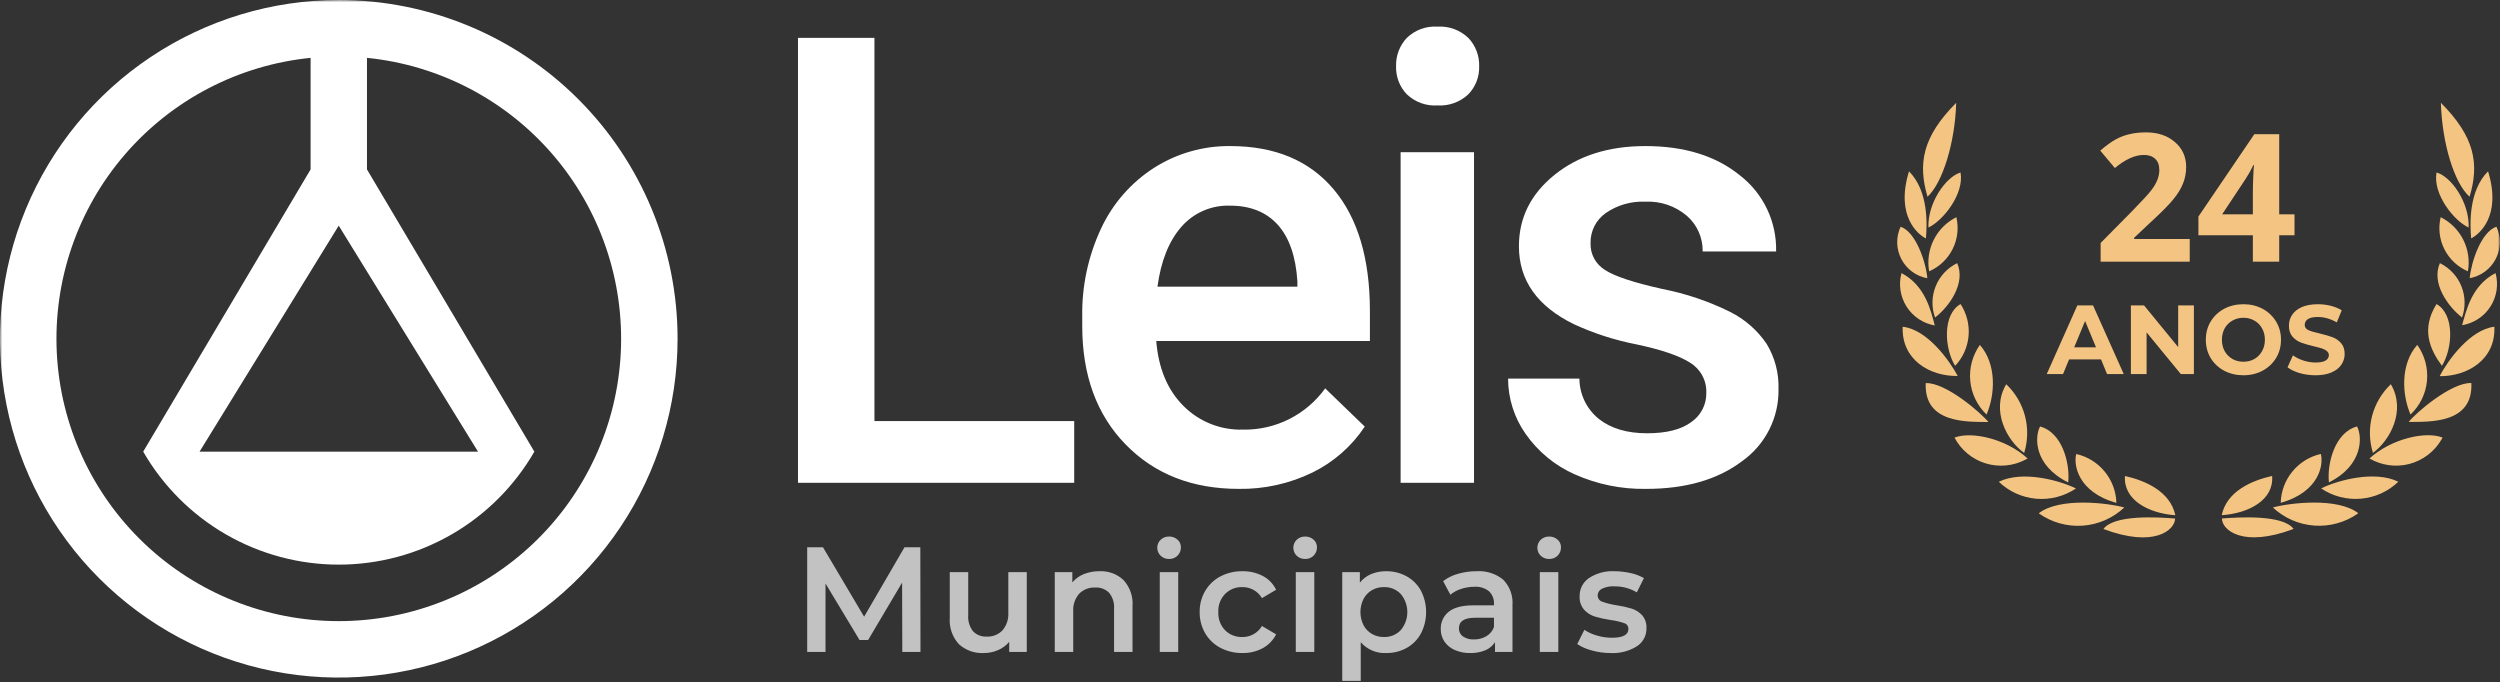
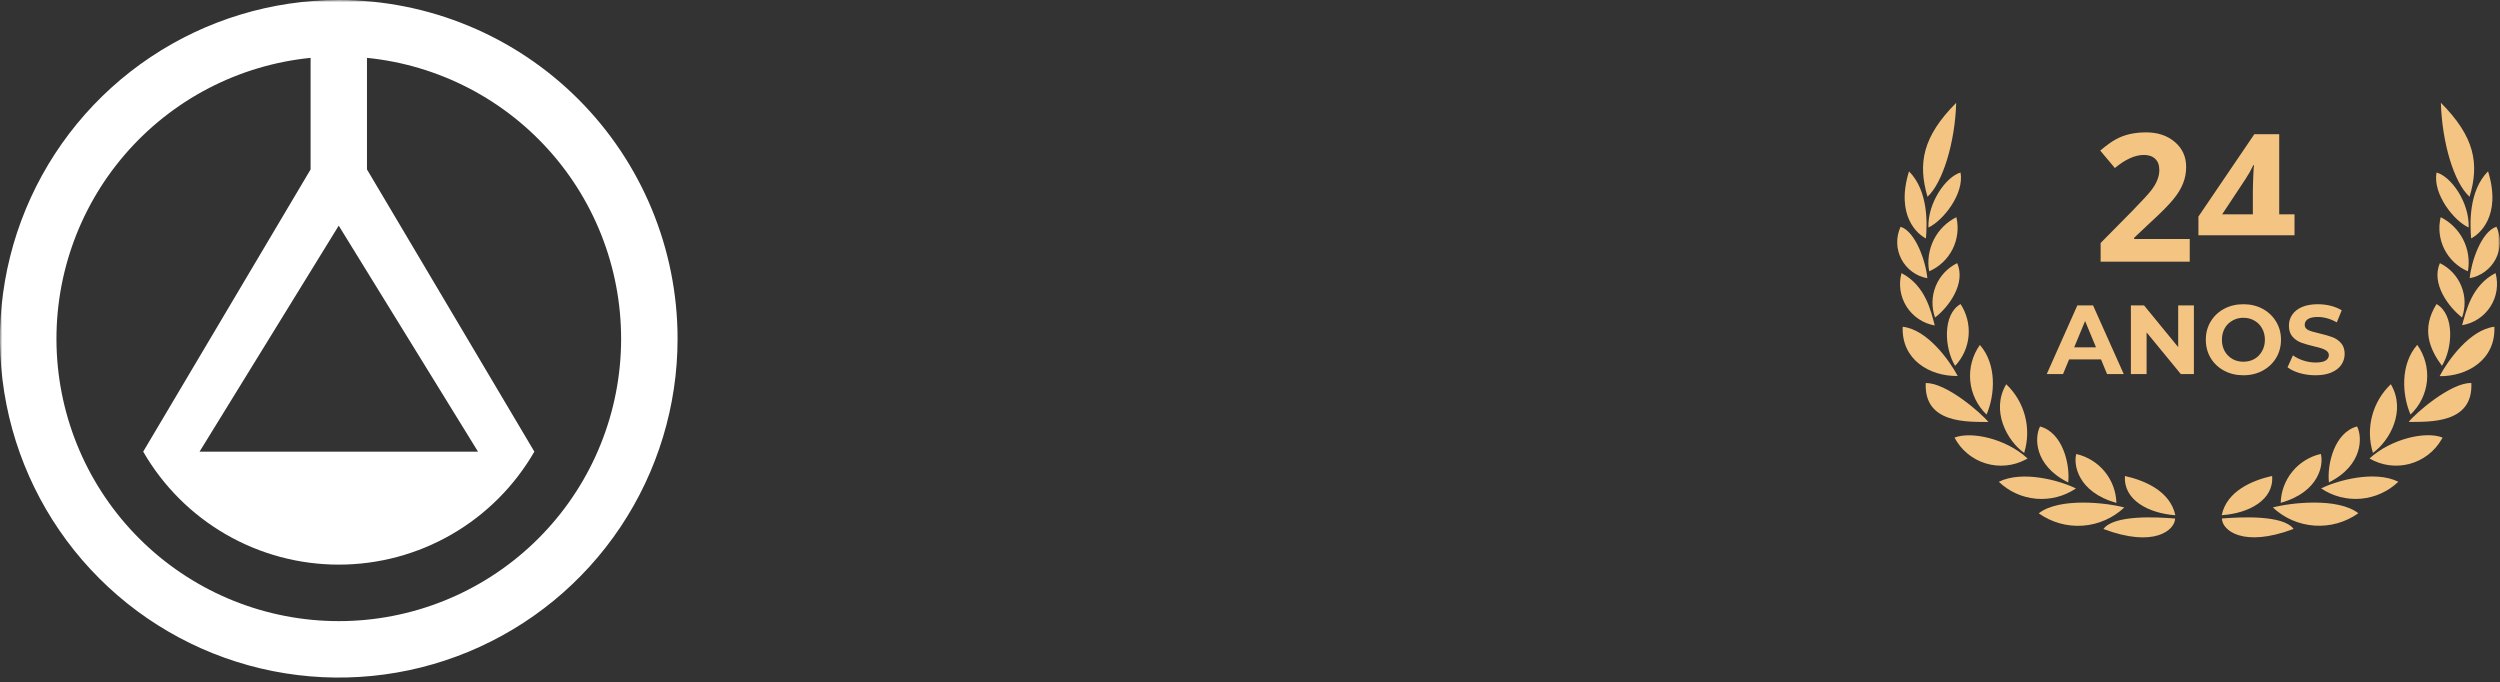
<svg xmlns="http://www.w3.org/2000/svg" width="535" height="146" viewBox="0 0 535 146" fill="none">
  <rect x="0" y="0" width="535" height="146" fill="#333333" stroke="none" />
  <g clip-path="url(#clip0_9_2)">
    <mask id="mask0_9_2" style="mask-type:luminance" maskUnits="userSpaceOnUse" x="0" y="0" width="535" height="146">
      <path d="M535 0H0V146H535V0Z" fill="white" />
    </mask>
    <g mask="url(#mask0_9_2)">
      <path fill-rule="evenodd" clip-rule="evenodd" d="M433.17 96.926C433.966 94.362 434.029 91.627 433.351 89.029C432.674 86.431 431.283 84.075 429.336 82.226C425.969 87.855 429.52 94.344 433.17 96.926ZM423.694 73.815C422.105 76.057 421.375 78.796 421.637 81.531C421.9 84.266 423.137 86.816 425.123 88.715C426.949 84.479 427.343 77.977 423.694 73.815ZM418.626 22.003C411.381 29.28 410.412 35.024 412.484 42.102C415.691 39.175 418.382 30.589 418.626 22.003ZM418.396 78.292C420.05 76.54 421.064 74.282 421.275 71.883C421.485 69.483 420.88 67.083 419.557 65.07C415.647 67.31 416.09 74.541 418.396 78.294V78.292ZM418.839 56.312C416.756 57.33 415.121 59.08 414.247 61.228C413.373 63.375 413.32 65.77 414.1 67.953C417.106 65.632 420.728 60.621 418.839 56.314V56.312ZM418.667 46.477C416.576 47.521 414.879 49.214 413.829 51.301C412.779 53.389 412.432 55.76 412.84 58.061C415.012 57.116 416.784 55.44 417.849 53.325C418.913 51.209 419.203 48.787 418.667 46.48V46.477ZM419.557 36.916C416.435 37.82 412.498 43.391 412.684 48.689C415.776 47.257 420.378 41.527 419.557 36.919V36.916ZM433.901 98.117C429.246 93.81 421.788 92.258 418.267 93.651C418.957 94.961 419.9 96.121 421.04 97.066C422.179 98.011 423.495 98.721 424.91 99.157C426.325 99.592 427.812 99.744 429.285 99.604C430.759 99.463 432.191 99.034 433.498 98.339L433.901 98.117ZM436.576 91.272C435.404 93.424 435.144 99.554 442.599 103.242C443.018 99.297 441.386 92.548 436.576 91.272ZM427.743 103.1C429.918 105.186 432.741 106.466 435.744 106.727C438.746 106.988 441.748 106.214 444.25 104.535C440.912 102.856 432.855 100.587 427.743 103.1ZM452.91 107.623C452.842 105.173 451.961 102.815 450.406 100.92C448.852 99.025 446.711 97.701 444.321 97.156C443.705 99.338 444.551 105.268 452.91 107.623ZM454.599 108.598C450.878 107.593 440.713 106.407 436.291 109.846C439.017 111.786 442.331 112.721 445.669 112.494C449.008 112.266 452.164 110.889 454.602 108.598H454.599ZM454.742 101.865C454.372 106.977 459.755 109.846 465.524 110.262C464.42 105.123 459.037 102.826 454.742 101.865ZM465.48 110.966C461.614 110.651 452.382 110.12 450.134 113.206C461.042 117.313 465.436 113.419 465.48 110.955V110.966ZM425.506 90.308C424.074 88.471 416.43 81.821 412.107 81.982C411.71 90.725 421.101 90.251 425.512 90.308H425.506ZM418.949 80.452C417.117 77.021 412.378 70.489 407.176 69.93C406.885 77.005 412.999 80.564 418.954 80.46L418.949 80.452ZM414.04 69.643C413.218 66.571 412.063 61.13 406.921 58.444C406.593 59.651 406.521 60.912 406.708 62.147C406.895 63.383 407.338 64.566 408.009 65.621C408.679 66.675 409.562 67.579 410.602 68.273C411.641 68.967 412.814 69.436 414.045 69.651L414.04 69.643ZM412.449 59.537C412.175 56.205 410.001 49.574 406.724 48.525C406.221 49.614 405.974 50.803 406.002 52.002C406.03 53.201 406.332 54.377 406.886 55.441C407.439 56.505 408.228 57.428 409.194 58.139C410.159 58.851 411.274 59.332 412.454 59.545L412.449 59.537ZM412.148 51.025C412.405 47.98 412.72 40.875 408.526 36.67C405.555 46.294 410.521 50.242 412.164 51.033L412.148 51.025ZM507.805 96.921C511.455 94.281 514.962 87.85 511.638 82.221C509.691 84.07 508.301 86.428 507.624 89.027C506.948 91.626 507.012 94.362 507.811 96.926L507.805 96.921ZM517.281 73.81C513.632 77.974 514.031 84.488 515.849 88.71C517.853 86.823 519.104 84.274 519.371 81.535C519.637 78.796 518.902 76.053 517.3 73.815L517.281 73.81ZM522.349 22C522.593 30.613 525.213 39.227 528.49 42.099C530.615 35.024 529.599 29.283 522.355 22.003L522.349 22ZM521.418 65.067C518.056 70.437 519.989 74.787 522.579 78.289C524.89 74.541 525.334 67.31 521.424 65.07L521.418 65.067ZM522.136 56.306C520.247 60.613 523.869 65.593 526.875 67.948C527.653 65.766 527.6 63.374 526.727 61.228C525.854 59.083 524.221 57.334 522.141 56.314L522.136 56.306ZM522.308 46.472C521.751 48.78 522.03 51.211 523.097 53.332C524.164 55.453 525.949 57.127 528.134 58.056C528.538 55.757 528.19 53.389 527.141 51.304C526.092 49.218 524.4 47.527 522.314 46.48L522.308 46.472ZM521.418 36.911C520.575 41.565 525.199 47.315 528.291 48.684C528.482 43.328 524.545 37.768 521.424 36.919L521.418 36.911ZM522.708 93.646C519.187 92.211 511.756 93.846 507.074 98.112C508.352 98.859 509.765 99.347 511.232 99.547C512.699 99.747 514.191 99.656 515.622 99.279C517.054 98.901 518.397 98.245 519.574 97.347C520.751 96.45 521.74 95.329 522.483 94.049C522.568 93.922 522.642 93.788 522.713 93.654L522.708 93.646ZM498.387 103.229C505.779 99.541 505.544 93.41 504.41 91.258C499.594 92.548 497.962 99.297 498.392 103.242L498.387 103.229ZM513.232 103.086C508.12 100.573 500.09 102.843 496.725 104.521C499.226 106.204 502.228 106.981 505.232 106.722C508.235 106.464 511.06 105.186 513.237 103.1L513.232 103.086ZM488.065 107.609C496.424 105.255 497.27 99.325 496.654 97.142C494.262 97.688 492.121 99.014 490.567 100.912C489.012 102.81 488.134 105.171 488.07 107.623L488.065 107.609ZM486.376 108.584C488.813 110.875 491.969 112.251 495.307 112.479C498.645 112.706 501.958 111.771 504.684 109.833C500.265 106.402 490.102 107.593 486.381 108.598L486.376 108.584ZM486.231 101.852C481.938 102.813 476.511 105.11 475.451 110.249C481.269 109.86 486.652 106.977 486.236 101.865L486.231 101.852ZM475.495 110.952C475.495 113.417 479.933 117.299 490.828 113.192C488.599 110.134 479.367 110.651 475.501 110.955L475.495 110.952ZM528.863 81.969C524.57 81.796 516.852 88.458 515.463 90.295C519.88 90.251 529.271 90.725 528.868 81.982L528.863 81.969ZM533.791 69.922C528.589 70.538 523.855 77.101 522.081 80.501C527.978 80.564 534.095 77.005 533.794 69.938L533.791 69.922ZM534.048 58.436C528.909 61.078 527.765 66.519 526.892 69.591C528.123 69.389 529.299 68.93 530.342 68.245C531.385 67.56 532.273 66.664 532.948 65.614C533.623 64.564 534.07 63.384 534.26 62.15C534.45 60.917 534.379 59.657 534.051 58.453L534.048 58.436ZM534.248 48.517C530.963 49.565 528.794 56.197 528.523 59.529C529.7 59.314 530.812 58.833 531.775 58.123C532.738 57.413 533.525 56.492 534.078 55.431C534.63 54.37 534.933 53.197 534.963 52.001C534.993 50.805 534.75 49.618 534.251 48.531L534.248 48.517ZM528.824 51.014C530.467 50.225 535.423 46.277 532.444 36.659C528.252 40.881 528.567 47.983 528.827 51.033L528.824 51.014Z" fill="#F4C582" />
-       <path fill-rule="evenodd" clip-rule="evenodd" d="M187.13 8.11H170.77V103.32H229.88V90.11H187.13V8.11ZM280.84 101.13C285.388 98.906 289.261 95.509 292.06 91.29L283.59 83.11C281.591 85.895 278.946 88.153 275.882 89.691C272.819 91.229 269.428 92 266 91.94C263.636 92.01 261.282 91.593 259.085 90.716C256.889 89.839 254.896 88.519 253.23 86.84C249.84 83.44 247.91 78.82 247.44 72.98H293.16V66.57C293.16 55.32 290.563 46.623 285.37 40.48C280.177 34.337 272.813 31.263 263.28 31.26C257.515 31.197 251.856 32.809 246.99 35.9C242.053 39.063 238.117 43.565 235.64 48.88C232.865 54.798 231.483 61.274 231.6 67.81V69.77C231.6 80.32 234.693 88.767 240.88 95.11C247.067 101.453 255.137 104.623 265.09 104.62C270.541 104.705 275.935 103.509 280.84 101.13ZM273.44 48.1C275.89 50.82 277.29 54.84 277.64 60.16V61.34H247.7C248.433 55.89 250.123 51.64 252.77 48.59C254.058 47.094 255.666 45.905 257.475 45.112C259.283 44.32 261.247 43.943 263.22 44.01C267.57 44.01 270.977 45.373 273.44 48.1ZM315.44 32.57H299.73V103.32H315.44V32.57ZM301.06 20.18C301.929 21.009 302.961 21.649 304.09 22.059C305.219 22.469 306.421 22.64 307.62 22.56C308.824 22.636 310.032 22.463 311.167 22.054C312.302 21.645 313.341 21.007 314.22 20.18C314.987 19.389 315.588 18.453 315.987 17.425C316.385 16.398 316.573 15.301 316.54 14.2C316.576 13.082 316.39 11.967 315.992 10.922C315.593 9.877 314.991 8.921 314.22 8.11C313.346 7.275 312.308 6.629 311.172 6.214C310.036 5.8 308.827 5.624 307.62 5.7C306.419 5.62 305.214 5.794 304.084 6.209C302.954 6.624 301.924 7.272 301.06 8.11C300.294 8.923 299.696 9.88 299.301 10.925C298.907 11.97 298.723 13.083 298.76 14.2C298.726 15.3 298.911 16.395 299.306 17.422C299.701 18.449 300.298 19.387 301.06 20.18ZM361.91 90.34C359.76 91.93 356.613 92.723 352.47 92.72C348.21 92.72 344.783 91.707 342.19 89.68C340.89 88.64 339.838 87.323 339.111 85.825C338.385 84.326 338.002 82.685 337.99 81.02H322.73C322.732 85.255 324.042 89.387 326.48 92.85C329.118 96.63 332.738 99.617 336.95 101.49C341.768 103.647 347.002 104.716 352.28 104.62C360.73 104.62 367.563 102.65 372.78 98.71C375.248 96.966 377.251 94.644 378.614 91.947C379.977 89.251 380.659 86.261 380.6 83.24C380.704 79.838 379.818 76.478 378.05 73.57C376.067 70.658 373.372 68.303 370.22 66.73C365.622 64.46 360.743 62.813 355.71 61.83C349.54 60.46 345.443 59.097 343.42 57.74C342.458 57.142 341.67 56.302 341.136 55.303C340.603 54.304 340.342 53.182 340.38 52.05C340.347 50.785 340.629 49.532 341.199 48.403C341.77 47.273 342.612 46.304 343.65 45.58C346.126 43.877 349.088 43.028 352.09 43.16C355.342 43 358.532 44.087 361.01 46.2C362.092 47.148 362.954 48.321 363.534 49.638C364.115 50.954 364.4 52.382 364.37 53.82H380.09C380.165 50.691 379.505 47.587 378.163 44.76C376.82 41.932 374.833 39.459 372.36 37.54C367.21 33.35 360.453 31.257 352.09 31.26C344.24 31.26 337.77 33.31 332.68 37.41C327.59 41.51 325.047 46.61 325.05 52.71C325.05 59.99 328.973 65.546 336.82 69.38C341.093 71.353 345.589 72.803 350.21 73.7C355.56 74.833 359.387 76.14 361.69 77.62C362.791 78.292 363.693 79.246 364.301 80.384C364.91 81.521 365.203 82.801 365.15 84.09C365.172 85.319 364.887 86.534 364.321 87.625C363.755 88.716 362.927 89.649 361.91 90.34Z" fill="white" />
-       <path fill-rule="evenodd" clip-rule="evenodd" d="M196.98 139.52L196.95 117.12H193.56L184.92 131.97L176.12 117.12H172.74V139.52H176.66V124.87L183.94 136.96H185.78L193.05 124.68L193.09 139.52H196.98ZM215.78 122.44V131.08C215.871 132.467 215.424 133.835 214.53 134.9C214.095 135.348 213.569 135.698 212.988 135.928C212.407 136.157 211.784 136.26 211.16 136.23C210.618 136.264 210.076 136.179 209.57 135.982C209.064 135.785 208.607 135.481 208.23 135.09C207.469 134.112 207.102 132.885 207.2 131.65V122.44H203.25V132.2C203.173 133.223 203.305 134.25 203.639 135.22C203.972 136.19 204.5 137.081 205.19 137.84C205.907 138.497 206.747 139.004 207.663 139.332C208.578 139.66 209.549 139.802 210.52 139.75C211.576 139.76 212.623 139.545 213.59 139.12C214.515 138.731 215.332 138.124 215.97 137.35V139.52H219.73V122.44H215.78ZM235.31 122.24C234.161 122.225 233.02 122.432 231.95 122.85C230.992 123.235 230.144 123.849 229.48 124.64V122.44H225.72V139.52H229.67V130.88C229.575 129.489 230.032 128.117 230.94 127.06C231.389 126.607 231.928 126.255 232.523 126.025C233.117 125.796 233.754 125.696 234.39 125.73C234.938 125.696 235.487 125.78 235.999 125.976C236.512 126.173 236.976 126.478 237.36 126.87C238.125 127.82 238.5 129.024 238.41 130.24V139.52H242.36V129.73C242.436 128.714 242.304 127.694 241.972 126.731C241.64 125.768 241.115 124.883 240.43 124.13C239.747 123.488 238.942 122.989 238.062 122.664C237.183 122.34 236.247 122.195 235.31 122.24ZM248.19 139.52H252.14V122.44H248.19V139.52ZM250.18 119.62C250.517 119.632 250.852 119.574 251.165 119.451C251.479 119.327 251.763 119.139 252 118.9C252.234 118.668 252.418 118.39 252.54 118.084C252.663 117.778 252.72 117.45 252.71 117.12C252.718 116.81 252.657 116.501 252.53 116.218C252.404 115.934 252.216 115.682 251.98 115.48C251.488 115.035 250.843 114.799 250.18 114.82C249.849 114.81 249.52 114.866 249.211 114.985C248.902 115.103 248.619 115.282 248.38 115.51C248.149 115.731 247.966 115.996 247.84 116.29C247.715 116.584 247.65 116.901 247.65 117.22C247.65 117.54 247.715 117.856 247.84 118.15C247.966 118.444 248.149 118.709 248.38 118.93C248.619 119.158 248.902 119.337 249.211 119.456C249.52 119.574 249.849 119.63 250.18 119.62ZM265.88 139.75C267.395 139.779 268.892 139.421 270.23 138.71C271.461 138.036 272.459 137.004 273.09 135.75L270.06 133.96C269.631 134.692 269.015 135.296 268.275 135.711C267.535 136.126 266.698 136.336 265.85 136.32C265.168 136.345 264.489 136.229 263.854 135.979C263.219 135.73 262.643 135.352 262.16 134.87C261.671 134.352 261.291 133.741 261.043 133.072C260.796 132.404 260.686 131.692 260.72 130.98C260.684 130.266 260.796 129.553 261.047 128.884C261.298 128.215 261.684 127.604 262.18 127.09C262.66 126.611 263.234 126.234 263.865 125.985C264.496 125.736 265.172 125.618 265.85 125.64C266.698 125.624 267.535 125.835 268.275 126.249C269.015 126.664 269.631 127.268 270.06 128L273.09 126.21C272.484 124.953 271.493 123.923 270.26 123.27C268.91 122.564 267.403 122.209 265.88 122.24C264.235 122.213 262.609 122.598 261.15 123.36C259.799 124.076 258.674 125.152 257.9 126.47C257.107 127.839 256.702 129.398 256.73 130.98C256.705 132.568 257.109 134.133 257.9 135.51C258.675 136.834 259.804 137.914 261.16 138.63C262.616 139.389 264.238 139.774 265.88 139.75ZM277.3 139.52H281.26V122.44H277.3V139.52ZM279.3 119.62C279.633 119.632 279.965 119.575 280.275 119.454C280.585 119.333 280.867 119.15 281.104 118.916C281.341 118.682 281.528 118.402 281.653 118.093C281.777 117.784 281.838 117.453 281.83 117.12C281.838 116.81 281.777 116.501 281.65 116.218C281.524 115.934 281.336 115.682 281.1 115.48C280.607 115.037 279.963 114.801 279.3 114.82C278.629 114.802 277.978 115.05 277.49 115.51C277.262 115.733 277.081 115.999 276.957 116.292C276.834 116.586 276.77 116.901 276.77 117.22C276.77 117.539 276.834 117.854 276.957 118.148C277.081 118.441 277.262 118.707 277.49 118.93C277.978 119.39 278.629 119.638 279.3 119.62ZM296.61 122.24C295.52 122.23 294.439 122.437 293.43 122.85C292.483 123.249 291.652 123.878 291.01 124.68V122.44H287.24V145.73H291.2V137.44C291.87 138.207 292.705 138.813 293.641 139.213C294.578 139.613 295.593 139.796 296.61 139.75C298.15 139.778 299.67 139.402 301.02 138.66C302.313 137.942 303.375 136.87 304.08 135.57C304.81 134.152 305.19 132.58 305.19 130.985C305.19 129.39 304.81 127.818 304.08 126.4C303.368 125.11 302.308 124.046 301.02 123.33C299.669 122.593 298.149 122.217 296.61 122.24ZM296.17 136.32C295.271 136.337 294.383 136.112 293.6 135.67C292.836 135.228 292.213 134.58 291.8 133.8C291.36 132.925 291.13 131.959 291.13 130.98C291.13 130.001 291.36 129.035 291.8 128.16C292.213 127.38 292.836 126.732 293.6 126.29C294.383 125.848 295.271 125.623 296.17 125.64C296.838 125.619 297.503 125.74 298.122 125.993C298.74 126.246 299.298 126.627 299.76 127.11C300.671 128.194 301.17 129.564 301.17 130.98C301.17 132.396 300.671 133.766 299.76 134.85C299.298 135.333 298.74 135.714 298.122 135.967C297.503 136.22 296.838 136.341 296.17 136.32ZM315.98 122.24C314.641 122.236 313.308 122.422 312.02 122.79C310.866 123.104 309.783 123.637 308.83 124.36L310.38 127.27C311.063 126.704 311.851 126.279 312.7 126.02C313.604 125.722 314.549 125.571 315.5 125.57C316.633 125.484 317.758 125.826 318.65 126.53C319.015 126.884 319.299 127.314 319.482 127.789C319.665 128.263 319.743 128.772 319.71 129.28V129.54H315.34C312.92 129.54 311.143 130.003 310.01 130.93C309.46 131.373 309.021 131.938 308.728 132.58C308.435 133.223 308.295 133.924 308.32 134.63C308.309 135.567 308.577 136.486 309.09 137.27C309.638 138.071 310.4 138.702 311.29 139.09C312.339 139.55 313.475 139.776 314.62 139.75C315.729 139.777 316.832 139.576 317.86 139.16C318.706 138.806 319.428 138.207 319.93 137.44V139.52H323.67V129.51C323.747 128.512 323.61 127.508 323.269 126.567C322.927 125.625 322.389 124.767 321.69 124.05C320.083 122.748 318.044 122.102 315.98 122.24ZM315.44 136.84C314.602 136.886 313.771 136.661 313.07 136.2C312.796 136.004 312.575 135.744 312.425 135.442C312.275 135.14 312.201 134.807 312.21 134.47C312.21 132.95 313.35 132.2 315.63 132.2H319.71V134.18C319.416 135.008 318.839 135.706 318.08 136.15C317.28 136.618 316.367 136.857 315.44 136.84ZM329.52 139.52H333.48V122.44H329.52V139.52ZM331.52 119.62C331.853 119.632 332.185 119.575 332.495 119.454C332.805 119.333 333.087 119.15 333.324 118.916C333.561 118.682 333.748 118.402 333.872 118.093C333.997 117.784 334.058 117.453 334.05 117.12C334.058 116.81 333.997 116.501 333.871 116.218C333.744 115.934 333.556 115.682 333.32 115.48C332.827 115.037 332.183 114.801 331.52 114.82C330.849 114.802 330.198 115.05 329.71 115.51C329.482 115.733 329.301 115.999 329.178 116.292C329.054 116.586 328.99 116.901 328.99 117.22C328.99 117.539 329.054 117.854 329.178 118.148C329.301 118.441 329.482 118.707 329.71 118.93C330.198 119.39 330.849 119.638 331.52 119.62ZM344.68 139.75C346.65 139.857 348.606 139.355 350.28 138.31C350.924 137.9 351.451 137.332 351.812 136.659C352.173 135.987 352.355 135.233 352.34 134.47C352.407 133.445 352.074 132.434 351.41 131.65C350.799 130.998 350.031 130.512 349.18 130.24C348.089 129.917 346.976 129.673 345.85 129.51C344.832 129.355 343.831 129.104 342.86 128.76C342.575 128.667 342.327 128.484 342.154 128.239C341.981 127.994 341.892 127.7 341.9 127.4C341.906 127.106 341.994 126.82 342.153 126.573C342.311 126.326 342.536 126.128 342.8 126C343.621 125.604 344.53 125.425 345.44 125.48C347.141 125.451 348.816 125.894 350.28 126.76L351.8 123.72C350.917 123.211 349.958 122.847 348.96 122.64C347.815 122.379 346.645 122.245 345.47 122.24C343.554 122.141 341.657 122.652 340.05 123.7C339.416 124.128 338.9 124.709 338.549 125.389C338.198 126.068 338.023 126.825 338.04 127.59C337.975 128.641 338.319 129.677 339 130.48C339.618 131.16 340.405 131.663 341.28 131.94C342.394 132.269 343.53 132.516 344.68 132.68C345.667 132.805 346.638 133.03 347.58 133.35C347.848 133.429 348.081 133.595 348.244 133.821C348.407 134.047 348.49 134.321 348.48 134.6C348.48 135.85 347.3 136.48 344.94 136.48C343.873 136.478 342.813 136.323 341.79 136.02C340.819 135.754 339.894 135.339 339.05 134.79L337.53 137.83C338.488 138.462 339.546 138.925 340.66 139.2C341.968 139.568 343.321 139.753 344.68 139.75Z" fill="white" fill-opacity="0.7" />
      <path fill-rule="evenodd" clip-rule="evenodd" d="M72.5 0C58.161 0 44.144 4.252 32.221 12.219C20.299 20.185 11.006 31.508 5.519 44.755C0.031 58.003 -1.404 72.58 1.393 86.644C4.191 100.708 11.095 113.626 21.235 123.765C31.374 133.904 44.292 140.81 58.356 143.607C72.42 146.404 86.997 144.969 100.245 139.481C113.492 133.994 124.815 124.701 132.782 112.779C140.748 100.856 145 86.839 145 72.5C145 53.272 137.362 34.831 123.765 21.235C110.169 7.638 91.728 0 72.5 0ZM72.5 132.92C56.998 132.92 42.09 126.961 30.858 116.277C19.627 105.593 12.931 91.001 12.156 75.519C11.381 60.037 16.587 44.849 26.696 33.097C36.805 21.345 51.044 13.928 66.468 12.38V36.26L30.644 96.65C34.883 104.001 40.983 110.106 48.33 114.351C55.677 118.595 64.013 120.83 72.499 120.83C80.984 120.83 89.32 118.595 96.667 114.351C104.014 110.106 110.114 104.001 114.353 96.65L78.533 36.26V12.38C93.957 13.928 108.196 21.345 118.305 33.097C128.414 44.849 133.62 60.037 132.845 75.519C132.07 91.002 125.374 105.594 114.142 116.278C102.91 126.962 88.002 132.92 72.5 132.92ZM72.487 48.29L102.293 96.65H42.706L72.487 48.29Z" fill="white" />
      <path d="M449.613 76.906H442.788L441.486 80.056H438L444.552 65.356H447.912L454.485 80.056H450.915L449.613 76.906ZM448.542 74.323L446.211 68.695L443.88 74.323H448.542Z" fill="#F4C582" />
      <path d="M469.492 65.356V80.056H466.699L459.37 71.131V80.056H456.01V65.356H458.824L466.132 74.281V65.356H469.492Z" fill="#F4C582" />
      <path d="M480.089 80.308C478.563 80.308 477.184 79.979 475.952 79.321C474.734 78.663 473.775 77.76 473.075 76.612C472.389 75.45 472.046 74.148 472.046 72.706C472.046 71.264 472.389 69.969 473.075 68.821C473.775 67.659 474.734 66.749 475.952 66.091C477.184 65.433 478.563 65.104 480.089 65.104C481.615 65.104 482.987 65.433 484.205 66.091C485.423 66.749 486.382 67.659 487.082 68.821C487.782 69.969 488.132 71.264 488.132 72.706C488.132 74.148 487.782 75.45 487.082 76.612C486.382 77.76 485.423 78.663 484.205 79.321C482.987 79.979 481.615 80.308 480.089 80.308ZM480.089 77.41C480.957 77.41 481.741 77.214 482.441 76.822C483.141 76.416 483.687 75.856 484.079 75.142C484.485 74.428 484.688 73.616 484.688 72.706C484.688 71.796 484.485 70.984 484.079 70.27C483.687 69.556 483.141 69.003 482.441 68.611C481.741 68.205 480.957 68.002 480.089 68.002C479.221 68.002 478.437 68.205 477.737 68.611C477.037 69.003 476.484 69.556 476.078 70.27C475.686 70.984 475.49 71.796 475.49 72.706C475.49 73.616 475.686 74.428 476.078 75.142C476.484 75.856 477.037 76.416 477.737 76.822C478.437 77.214 479.221 77.41 480.089 77.41Z" fill="#F4C582" />
      <path d="M495.519 80.308C494.357 80.308 493.23 80.154 492.138 79.846C491.06 79.524 490.192 79.111 489.534 78.607L490.689 76.045C491.319 76.507 492.068 76.878 492.936 77.158C493.804 77.438 494.672 77.578 495.54 77.578C496.506 77.578 497.22 77.438 497.682 77.158C498.144 76.864 498.375 76.479 498.375 76.003C498.375 75.653 498.235 75.366 497.955 75.142C497.689 74.904 497.339 74.715 496.905 74.575C496.485 74.435 495.911 74.281 495.183 74.113C494.063 73.847 493.146 73.581 492.432 73.315C491.718 73.049 491.102 72.622 490.584 72.034C490.08 71.446 489.828 70.662 489.828 69.682C489.828 68.828 490.059 68.058 490.521 67.372C490.983 66.672 491.676 66.119 492.6 65.713C493.538 65.307 494.679 65.104 496.023 65.104C496.961 65.104 497.878 65.216 498.774 65.44C499.67 65.664 500.454 65.986 501.126 66.406L500.076 68.989C498.718 68.219 497.36 67.834 496.002 67.834C495.05 67.834 494.343 67.988 493.881 68.296C493.433 68.604 493.209 69.01 493.209 69.514C493.209 70.018 493.468 70.396 493.986 70.648C494.518 70.886 495.323 71.124 496.401 71.362C497.521 71.628 498.438 71.894 499.152 72.16C499.866 72.426 500.475 72.846 500.979 73.42C501.497 73.994 501.756 74.771 501.756 75.751C501.756 76.591 501.518 77.361 501.042 78.061C500.58 78.747 499.88 79.293 498.942 79.699C498.004 80.105 496.863 80.308 495.519 80.308Z" fill="#F4C582" />
-       <path d="M482.113 45.864V41.242C482.113 40.316 482.141 39.169 482.196 37.801C482.251 36.433 482.306 35.611 482.362 35.334H482.217C481.747 36.343 481.187 37.338 480.538 38.319L475.542 45.864H482.113ZM491.026 45.864V50.341H487.751V56H482.113V50.341H470.464V46.341L482.424 28.722H487.751V45.864H491.026Z" fill="#F4C582" />
+       <path d="M482.113 45.864V41.242C482.113 40.316 482.141 39.169 482.196 37.801C482.251 36.433 482.306 35.611 482.362 35.334H482.217C481.747 36.343 481.187 37.338 480.538 38.319L475.542 45.864H482.113ZM491.026 45.864V50.341H487.751H482.113V50.341H470.464V46.341L482.424 28.722H487.751V45.864H491.026Z" fill="#F4C582" />
      <path d="M468.604 51.15V56H449.534V51.999L456.374 45.076C458.461 42.934 459.787 41.49 460.354 40.744C461.515 39.252 462.095 37.801 462.095 36.391C462.095 35.327 461.798 34.526 461.204 33.987C460.623 33.434 459.815 33.158 458.779 33.158C456.899 33.158 454.833 34.09 452.581 35.956L449.451 32.225C450.778 31.106 451.89 30.304 452.788 29.82C454.585 28.826 456.74 28.328 459.255 28.328C461.77 28.328 463.829 29.019 465.432 30.401C467.035 31.769 467.837 33.545 467.837 35.728C467.837 36.972 467.616 38.146 467.173 39.252C466.745 40.357 466.047 41.497 465.08 42.672C464.126 43.846 462.503 45.484 460.209 47.584L456.706 50.88V51.15H468.604Z" fill="#F4C582" />
    </g>
  </g>
  <defs>
    <clipPath id="clip0_9_2">
      <rect width="535" height="146" fill="white" />
    </clipPath>
  </defs>
</svg>